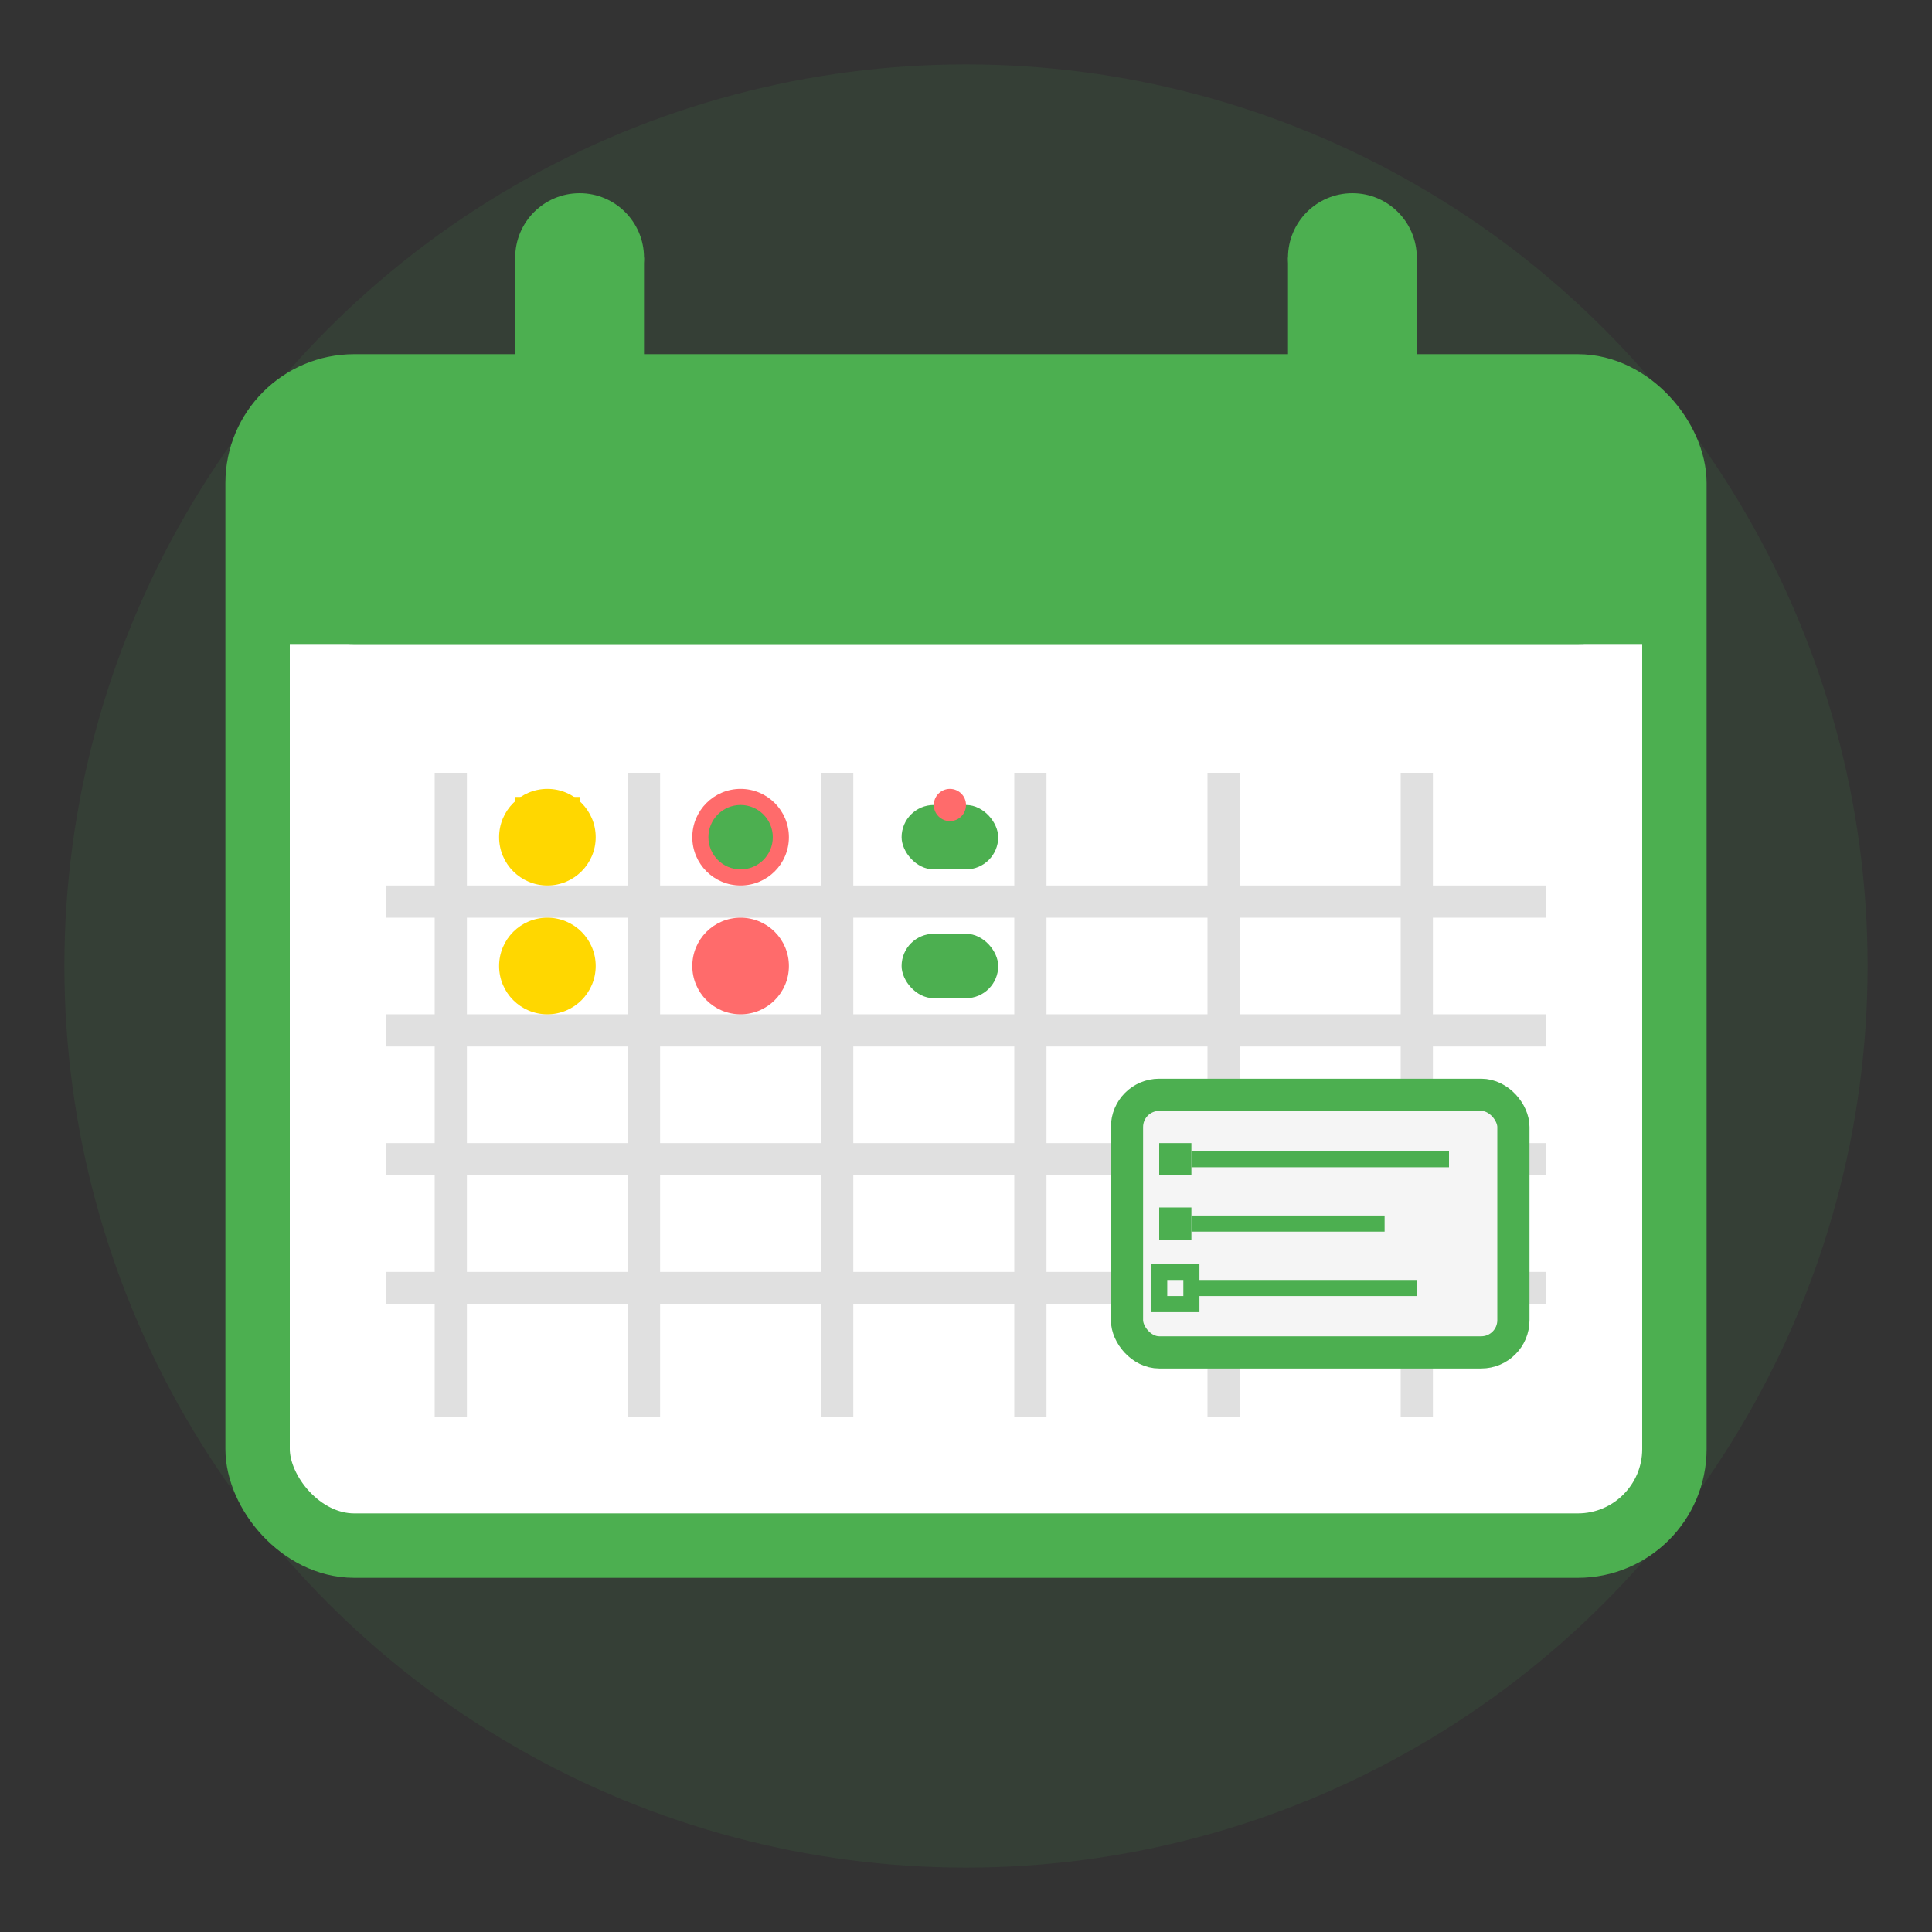
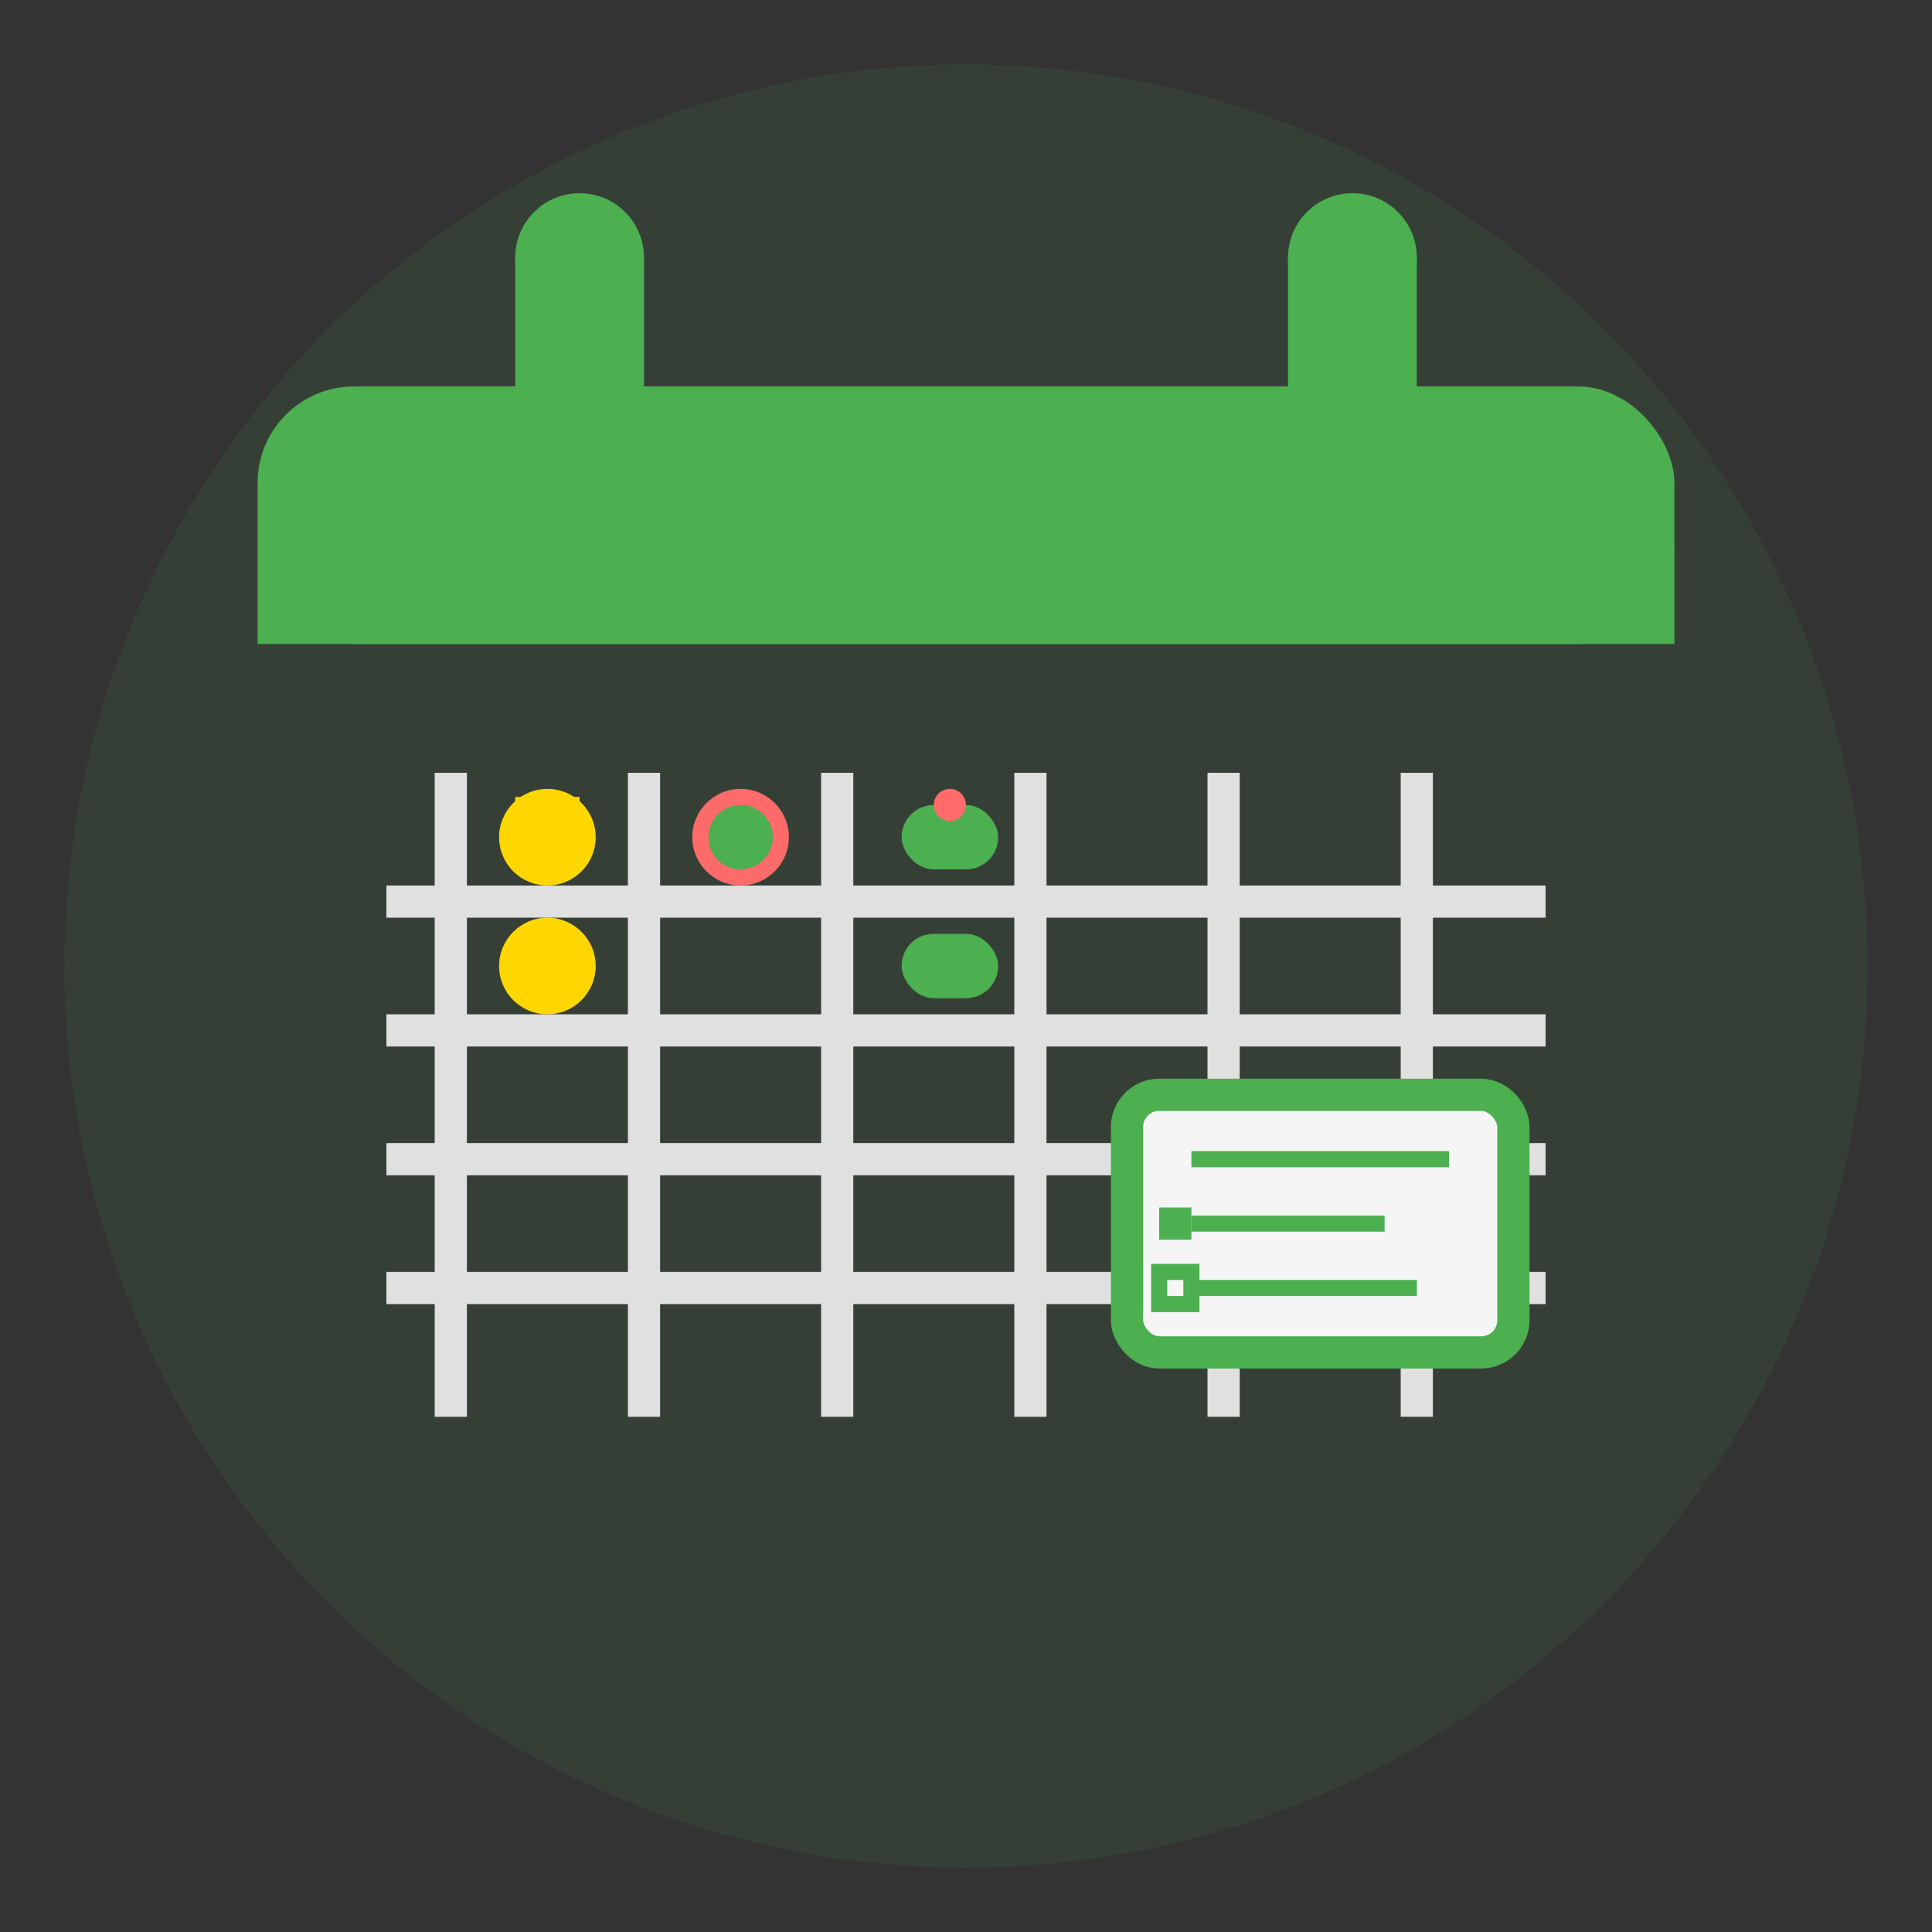
<svg xmlns="http://www.w3.org/2000/svg" width="60" height="60" viewBox="0 0 60 60" fill="none">
  <rect x="0" y="0" width="60" height="60" fill="#333333" stroke="none" />
  <circle cx="30" cy="30" r="28" fill="#4CAF50" opacity="0.1" />
-   <rect x="8" y="12" width="44" height="36" rx="3" fill="white" stroke="#4CAF50" stroke-width="2" />
  <rect x="8" y="12" width="44" height="8" rx="3" fill="#4CAF50" />
  <rect x="8" y="17" width="44" height="3" fill="#4CAF50" />
  <circle cx="18" cy="8" r="2" fill="#4CAF50" />
  <rect x="16" y="8" width="4" height="8" fill="#4CAF50" />
  <circle cx="42" cy="8" r="2" fill="#4CAF50" />
  <rect x="40" y="8" width="4" height="8" fill="#4CAF50" />
  <line x1="14" y1="24" x2="14" y2="44" stroke="#E0E0E0" stroke-width="1" />
  <line x1="20" y1="24" x2="20" y2="44" stroke="#E0E0E0" stroke-width="1" />
  <line x1="26" y1="24" x2="26" y2="44" stroke="#E0E0E0" stroke-width="1" />
  <line x1="32" y1="24" x2="32" y2="44" stroke="#E0E0E0" stroke-width="1" />
  <line x1="38" y1="24" x2="38" y2="44" stroke="#E0E0E0" stroke-width="1" />
  <line x1="44" y1="24" x2="44" y2="44" stroke="#E0E0E0" stroke-width="1" />
  <line x1="12" y1="28" x2="48" y2="28" stroke="#E0E0E0" stroke-width="1" />
  <line x1="12" y1="32" x2="48" y2="32" stroke="#E0E0E0" stroke-width="1" />
  <line x1="12" y1="36" x2="48" y2="36" stroke="#E0E0E0" stroke-width="1" />
  <line x1="12" y1="40" x2="48" y2="40" stroke="#E0E0E0" stroke-width="1" />
  <circle cx="17" cy="26" r="1.5" fill="#FFD700" />
  <path d="M16 25L18 25" stroke="#FFD700" stroke-width="0.5" />
  <circle cx="23" cy="26" r="1.5" fill="#FF6B6B" />
  <circle cx="23" cy="26" r="1" fill="#4CAF50" />
  <rect x="28" y="25" width="3" height="2" rx="1" fill="#4CAF50" />
  <circle cx="29.5" cy="25" r="0.5" fill="#FF6B6B" />
  <circle cx="17" cy="30" r="1.5" fill="#FFD700" />
-   <circle cx="23" cy="30" r="1.5" fill="#FF6B6B" />
  <rect x="28" y="29" width="3" height="2" rx="1" fill="#4CAF50" />
  <rect x="35" y="34" width="12" height="8" rx="1" fill="#F5F5F5" stroke="#4CAF50" stroke-width="1" />
  <line x1="37" y1="36" x2="45" y2="36" stroke="#4CAF50" stroke-width="0.5" />
  <line x1="37" y1="38" x2="43" y2="38" stroke="#4CAF50" stroke-width="0.5" />
  <line x1="37" y1="40" x2="44" y2="40" stroke="#4CAF50" stroke-width="0.5" />
-   <rect x="36" y="35.5" width="1" height="1" fill="#4CAF50" />
  <rect x="36" y="37.5" width="1" height="1" fill="#4CAF50" />
  <rect x="36" y="39.5" width="1" height="1" stroke="#4CAF50" stroke-width="0.5" fill="none" />
</svg>